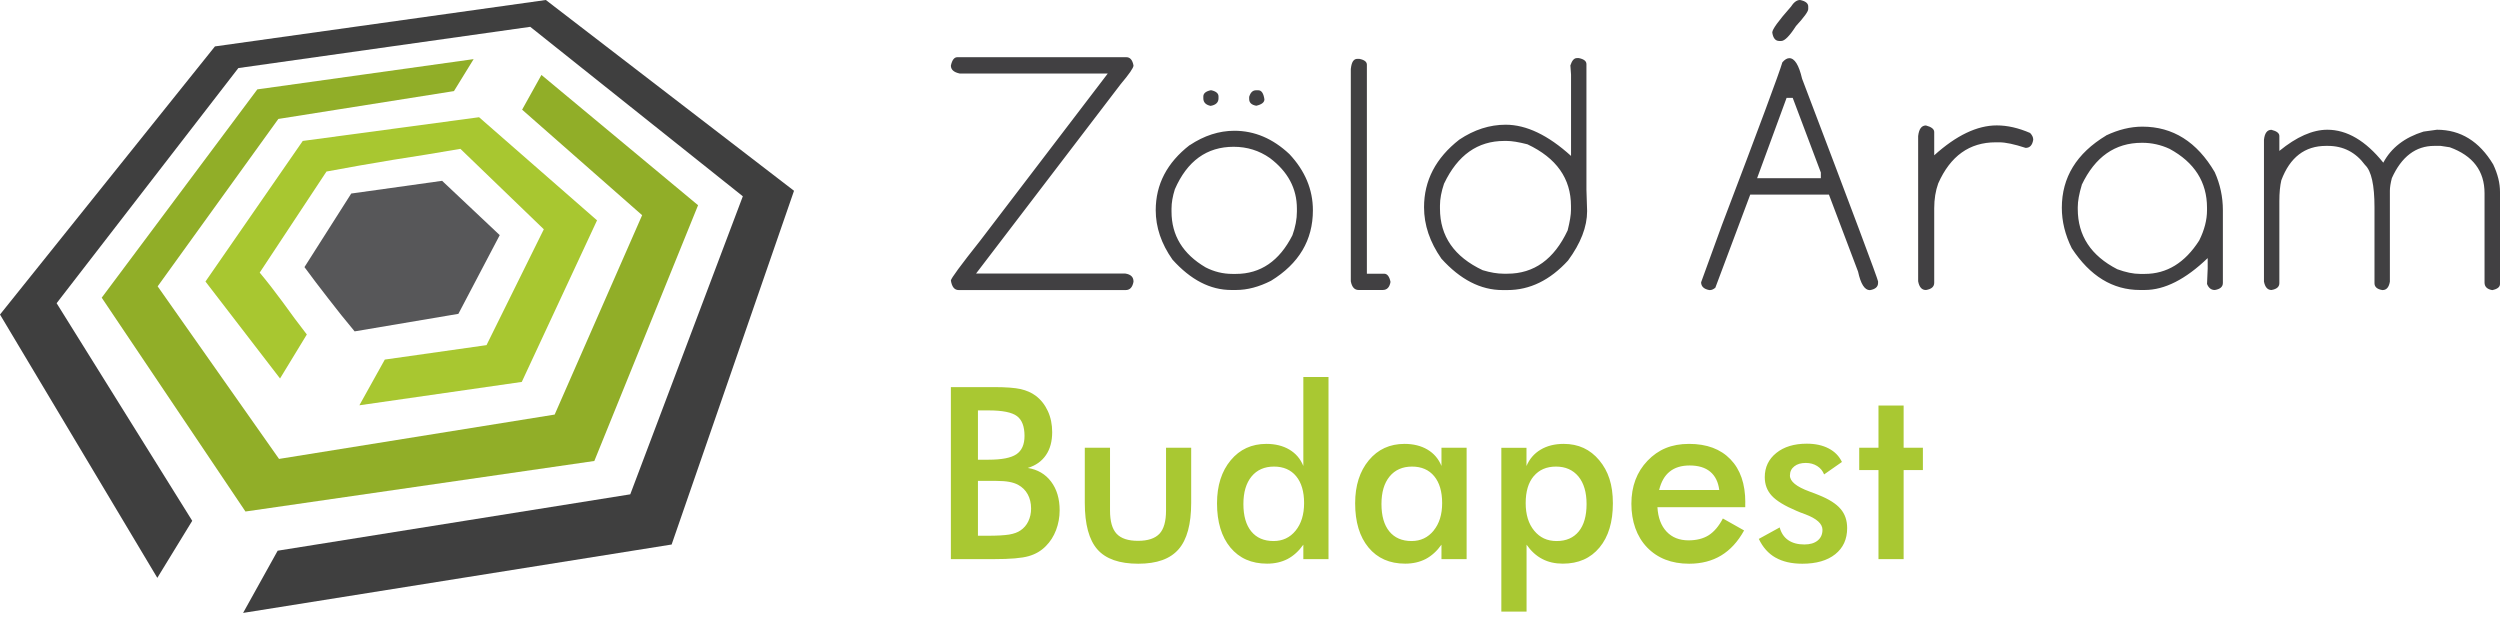
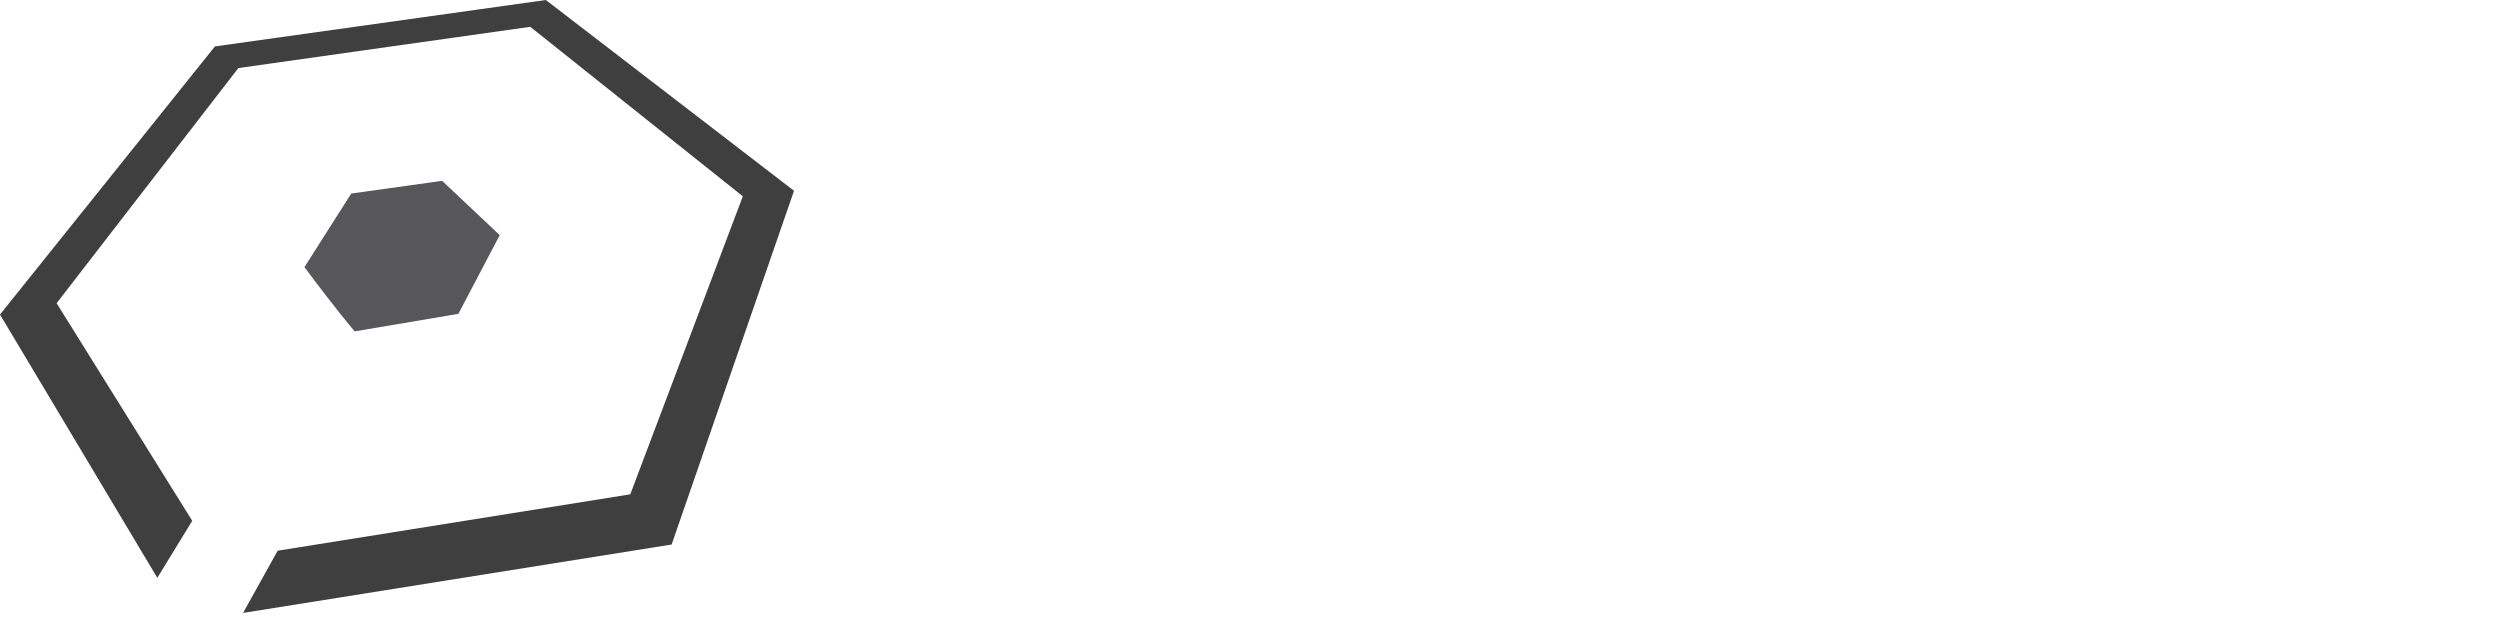
<svg xmlns="http://www.w3.org/2000/svg" width="245" height="61" viewBox="0 0 245 61" fill="none">
  <path fill-rule="evenodd" clip-rule="evenodd" d="M53.493 0L77.814 18.697L65.82 53.362L23.823 60.066L27.212 53.969L61.766 48.444L72.797 19.236L51.965 2.628L23.358 6.67L5.549 29.713L18.839 51.038L15.417 56.63L0 30.825L21.065 4.548L53.493 0Z" fill="#3F3F3F" />
-   <path fill-rule="evenodd" clip-rule="evenodd" d="M46.416 5.794L44.489 8.927L27.278 11.656L15.45 28.062L27.345 44.974L54.357 40.628L62.929 21.089L51.167 10.747L53.061 7.344L68.411 20.112L58.244 45.176L24.055 50.128L9.968 29.174L25.218 8.759L46.416 5.794Z" fill="#91AE28" />
-   <path fill-rule="evenodd" clip-rule="evenodd" d="M46.948 11.488L58.51 21.594L51.134 37.428L35.219 39.718L37.711 35.238L47.678 33.823L53.294 22.47L45.12 14.587C42.901 14.971 40.701 15.328 38.508 15.665C36.315 16.029 34.142 16.406 31.996 16.81L25.451 26.715C26.182 27.59 26.933 28.554 27.71 29.612C28.461 30.67 29.252 31.721 30.069 32.779L27.444 37.091L20.135 27.59L29.67 13.812L46.948 11.488Z" fill="#A8C730" />
  <path fill-rule="evenodd" clip-rule="evenodd" d="M43.326 17.72L48.974 23.043L44.921 30.757L34.754 32.475C33.87 31.418 33.006 30.34 32.162 29.241C31.318 28.163 30.548 27.139 29.837 26.176L34.422 18.966L43.326 17.72Z" fill="#575759" />
-   <path d="M95.838 40.22H96.874C98.243 40.22 99.174 40.409 99.665 40.779C100.157 41.15 100.403 41.797 100.403 42.72C100.403 43.562 100.137 44.162 99.605 44.519C99.074 44.876 98.163 45.051 96.874 45.051H95.838V40.213V40.22ZM95.838 47.126H97.585C98.13 47.126 98.569 47.16 98.894 47.221C99.227 47.281 99.519 47.375 99.772 47.51C100.184 47.733 100.496 48.042 100.715 48.44C100.934 48.837 101.047 49.309 101.047 49.841C101.047 50.293 100.954 50.711 100.775 51.088C100.596 51.465 100.336 51.762 100.004 51.984C99.732 52.173 99.36 52.307 98.894 52.388C98.423 52.462 97.718 52.503 96.768 52.503H95.838V47.126ZM97.406 54.794C98.994 54.794 100.13 54.699 100.802 54.504C101.473 54.315 102.038 53.985 102.496 53.514C102.928 53.082 103.26 52.563 103.493 51.95C103.725 51.337 103.845 50.69 103.845 50.003C103.845 48.878 103.566 47.941 103.008 47.2C102.45 46.459 101.685 46.014 100.722 45.859C101.499 45.624 102.097 45.199 102.503 44.599C102.915 44 103.114 43.245 103.114 42.349C103.114 41.594 102.974 40.907 102.689 40.287C102.403 39.668 102.004 39.162 101.493 38.778C101.094 38.482 100.602 38.266 100.031 38.131C99.459 38.003 98.575 37.936 97.379 37.936H93.186V54.794H97.399H97.406ZM106.31 43.879V49.282C106.31 51.384 106.722 52.907 107.546 53.844C108.37 54.78 109.706 55.245 111.547 55.245C113.387 55.245 114.676 54.773 115.5 53.83C116.324 52.887 116.736 51.371 116.736 49.282V43.879H114.271V50.03C114.271 51.088 114.059 51.849 113.627 52.307C113.195 52.766 112.497 53.001 111.527 53.001C110.557 53.001 109.859 52.772 109.427 52.307C108.995 51.843 108.782 51.088 108.782 50.03V43.879H106.317H106.31ZM126.97 52.004C126.418 52.685 125.694 53.022 124.804 53.022C123.867 53.022 123.136 52.705 122.624 52.078C122.112 51.452 121.853 50.556 121.853 49.397C121.853 48.238 122.119 47.349 122.651 46.695C123.182 46.048 123.92 45.725 124.85 45.725C125.78 45.725 126.505 46.041 127.023 46.668C127.541 47.295 127.801 48.177 127.801 49.302C127.801 50.428 127.521 51.324 126.97 52.004ZM127.727 45.664C127.442 44.963 126.983 44.431 126.359 44.06C125.734 43.69 124.983 43.501 124.106 43.501C122.671 43.501 121.501 44.034 120.611 45.105C119.72 46.176 119.268 47.584 119.268 49.323C119.268 51.155 119.707 52.604 120.577 53.655C121.454 54.713 122.651 55.238 124.172 55.238C124.93 55.238 125.601 55.083 126.186 54.78C126.771 54.47 127.282 54.005 127.727 53.379V54.794H130.193V36.946H127.727V45.664ZM143.729 43.879H141.264V45.664C140.978 44.963 140.519 44.431 139.895 44.06C139.27 43.69 138.519 43.501 137.642 43.501C136.207 43.501 135.037 44.034 134.147 45.105C133.256 46.176 132.804 47.584 132.804 49.323C132.804 51.155 133.243 52.604 134.113 53.655C134.991 54.713 136.187 55.238 137.708 55.238C138.466 55.238 139.137 55.083 139.722 54.78C140.307 54.47 140.818 54.005 141.264 53.379V54.794H143.729V43.879ZM140.499 51.998C139.941 52.678 139.223 53.022 138.333 53.022C137.396 53.022 136.665 52.705 136.153 52.078C135.642 51.452 135.383 50.556 135.383 49.397C135.383 48.238 135.648 47.349 136.18 46.695C136.712 46.048 137.449 45.725 138.38 45.725C139.31 45.725 140.034 46.041 140.552 46.668C141.071 47.295 141.33 48.177 141.33 49.302C141.33 50.428 141.051 51.317 140.493 51.998H140.499ZM150.307 46.668C150.832 46.041 151.557 45.725 152.487 45.725C153.417 45.725 154.148 46.048 154.687 46.695C155.218 47.342 155.484 48.245 155.484 49.397C155.484 50.549 155.231 51.452 154.72 52.078C154.208 52.705 153.49 53.022 152.554 53.022C151.617 53.022 150.912 52.685 150.354 52.011C149.796 51.337 149.517 50.434 149.517 49.302C149.517 48.17 149.776 47.295 150.301 46.668H150.307ZM149.603 59.928V53.379C150.042 54.005 150.553 54.477 151.145 54.78C151.73 55.09 152.401 55.238 153.158 55.238C154.68 55.238 155.876 54.713 156.753 53.655C157.63 52.597 158.062 51.155 158.062 49.323C158.062 47.49 157.617 46.176 156.727 45.105C155.836 44.034 154.68 43.501 153.245 43.501C152.367 43.501 151.61 43.69 150.979 44.067C150.347 44.445 149.889 44.977 149.596 45.671V43.885H147.131V59.934H149.596L149.603 59.928ZM171.04 49.235C171.04 47.423 170.555 46.014 169.585 45.011C168.615 44.007 167.266 43.501 165.531 43.501C163.797 43.501 162.514 44.054 161.458 45.152C160.401 46.257 159.876 47.658 159.876 49.37C159.876 51.081 160.388 52.577 161.411 53.642C162.435 54.706 163.81 55.245 165.531 55.245C166.734 55.245 167.784 54.975 168.674 54.437C169.565 53.898 170.316 53.082 170.921 51.984L168.841 50.812C168.449 51.566 167.983 52.112 167.458 52.449C166.927 52.786 166.269 52.954 165.472 52.954C164.581 52.954 163.863 52.671 163.325 52.099C162.787 51.526 162.488 50.731 162.428 49.707H171.034V49.235H171.04ZM162.594 48.022C162.794 47.214 163.132 46.614 163.631 46.217C164.123 45.819 164.774 45.617 165.585 45.617C166.442 45.617 167.113 45.819 167.605 46.23C168.096 46.641 168.389 47.241 168.488 48.022H162.594ZM174.004 54.645C174.702 55.043 175.572 55.245 176.629 55.245C177.998 55.245 179.074 54.935 179.852 54.315C180.629 53.695 181.021 52.846 181.021 51.755C181.021 51 180.808 50.374 180.377 49.875C179.951 49.37 179.24 48.918 178.25 48.521C178.031 48.426 177.718 48.312 177.32 48.164C176.051 47.699 175.413 47.18 175.413 46.607C175.413 46.23 175.552 45.927 175.838 45.705C176.124 45.475 176.496 45.368 176.968 45.368C177.393 45.368 177.765 45.469 178.084 45.671C178.403 45.873 178.629 46.149 178.762 46.493L180.509 45.273C180.237 44.701 179.805 44.256 179.207 43.946C178.616 43.636 177.898 43.481 177.067 43.481C175.825 43.481 174.828 43.784 174.077 44.391C173.326 44.997 172.947 45.785 172.947 46.762C172.947 47.477 173.173 48.083 173.632 48.581C174.09 49.08 174.894 49.572 176.044 50.057C176.25 50.151 176.542 50.266 176.921 50.401C178.044 50.825 178.602 51.331 178.602 51.923C178.602 52.368 178.443 52.718 178.13 52.974C177.818 53.23 177.38 53.358 176.828 53.358C176.183 53.358 175.658 53.217 175.246 52.934C174.834 52.651 174.555 52.233 174.409 51.688L172.363 52.813C172.755 53.635 173.299 54.248 173.997 54.645H174.004ZM186.556 54.794V46.068H188.444V43.879H186.556V39.742H184.091V43.879H182.204V46.068H184.091V54.794H186.556Z" fill="#A9C832" />
-   <path d="M93.186 6.428C93.186 6.825 93.472 7.081 94.043 7.203H108.563L96.057 23.588C94.143 26.001 93.186 27.301 93.186 27.49C93.286 28.116 93.538 28.426 93.951 28.426H110.317C110.729 28.426 110.982 28.157 111.082 27.618V27.584C111.082 27.146 110.816 26.89 110.284 26.809H95.652L109.832 8.24C110.663 7.256 111.082 6.65 111.082 6.428V6.414C110.982 5.875 110.749 5.606 110.384 5.606H93.818C93.512 5.606 93.306 5.882 93.186 6.428ZM117.926 9.453V9.635C117.926 10.032 118.165 10.275 118.637 10.376C119.155 10.288 119.414 10.039 119.414 9.635V9.453C119.414 9.156 119.182 8.954 118.717 8.847H118.637C118.159 8.954 117.926 9.156 117.926 9.453ZM122.418 9.473V9.702C122.418 10.066 122.651 10.282 123.116 10.363C123.647 10.241 123.913 10.032 123.913 9.736C123.827 9.143 123.627 8.847 123.315 8.847H123.089C122.777 8.847 122.551 9.055 122.425 9.473H122.418ZM116.584 14.223C114.364 15.948 113.261 18.07 113.261 20.604C113.261 22.268 113.806 23.885 114.902 25.441C116.69 27.429 118.604 28.419 120.664 28.419H121.136C122.239 28.419 123.382 28.116 124.558 27.517C127.296 25.839 128.664 23.535 128.664 20.61C128.664 18.569 127.894 16.736 126.359 15.099C124.737 13.576 122.943 12.815 120.969 12.815C119.468 12.815 118.006 13.287 116.59 14.23L116.584 14.223ZM115.135 18.549C116.344 15.773 118.265 14.385 120.896 14.385C122.219 14.385 123.402 14.755 124.451 15.49C126.212 16.817 127.096 18.468 127.096 20.442V20.738C127.096 21.473 126.95 22.248 126.658 23.056C125.382 25.576 123.534 26.843 121.122 26.843H120.783C119.853 26.843 118.976 26.627 118.152 26.203C115.926 24.896 114.809 23.076 114.809 20.738V20.442C114.809 19.869 114.916 19.243 115.135 18.549ZM132.379 6.724V27.564C132.485 28.137 132.744 28.419 133.143 28.419H135.509C135.927 28.419 136.187 28.15 136.273 27.611V27.645C136.167 27.099 135.954 26.823 135.642 26.823H133.954V6.34C133.954 6.057 133.708 5.862 133.21 5.767H133.017C132.658 5.767 132.452 6.084 132.386 6.724H132.379ZM153.896 6.394L153.962 7.317V15.281C151.71 13.239 149.577 12.222 147.556 12.222C145.988 12.222 144.473 12.707 143.011 13.684C140.705 15.483 139.556 17.693 139.556 20.314C139.556 22.046 140.121 23.723 141.257 25.347C143.104 27.395 145.104 28.426 147.244 28.426H147.729C149.922 28.426 151.902 27.463 153.67 25.529C154.913 23.838 155.537 22.227 155.537 20.691L155.471 18.589V6.286C155.471 5.99 155.225 5.794 154.726 5.693H154.534C154.261 5.693 154.055 5.929 153.902 6.401L153.896 6.394ZM141.529 17.976C142.852 15.2 144.812 13.812 147.417 13.812H147.663C148.148 13.812 148.826 13.92 149.689 14.142C152.534 15.483 153.956 17.498 153.956 20.193V20.57C153.956 21.042 153.849 21.709 153.63 22.578C152.301 25.408 150.334 26.823 147.723 26.823H147.35C146.746 26.823 146.061 26.708 145.304 26.479C142.513 25.165 141.117 23.151 141.117 20.442V20.132C141.117 19.499 141.25 18.778 141.523 17.976H141.529ZM175.486 0.687C174.283 2.048 173.685 2.877 173.685 3.173V3.207C173.771 3.746 173.997 4.016 174.369 4.016H174.562C174.894 4.016 175.379 3.531 176.004 2.554C176.801 1.684 177.207 1.132 177.207 0.889V0.64C177.207 0.323 176.941 0.108 176.409 0H176.396C176.084 0 175.778 0.229 175.486 0.694V0.687ZM174.675 6.098C174.383 7.115 172.409 12.431 168.754 22.039L166.708 27.665V27.651C166.708 28.069 166.973 28.325 167.505 28.426H167.585C167.744 28.426 167.917 28.352 168.103 28.197L171.525 19.068H179.234L182.091 26.62C182.35 27.826 182.736 28.433 183.241 28.433H183.254C183.785 28.345 184.051 28.11 184.051 27.726V27.577C184.018 27.314 181.539 20.691 176.602 7.708C176.29 6.367 175.871 5.7 175.353 5.7C175.134 5.7 174.908 5.835 174.668 6.111L174.675 6.098ZM175.685 9.588L178.443 16.905V17.464H172.196L175.087 9.588H175.685ZM187.978 13.32V27.564C188.085 28.137 188.337 28.419 188.723 28.419H188.756C189.288 28.332 189.553 28.096 189.553 27.712V20.408C189.553 19.512 189.686 18.697 189.945 17.976C191.135 15.288 193.009 13.947 195.574 13.947H195.933C196.537 13.947 197.401 14.129 198.511 14.493C198.923 14.493 199.169 14.23 199.255 13.704V13.671C199.255 13.462 199.156 13.246 198.95 13.031C197.813 12.539 196.73 12.29 195.687 12.29C193.76 12.29 191.72 13.266 189.553 15.22V12.936C189.553 12.653 189.281 12.438 188.743 12.296C188.311 12.296 188.058 12.64 187.978 13.334V13.32ZM206.392 13.287C203.501 15.032 202.059 17.39 202.059 20.361C202.059 21.702 202.385 23.023 203.03 24.323C204.817 27.052 207.043 28.419 209.715 28.419H210.186C212.133 28.419 214.187 27.375 216.353 25.293V26.331L216.287 27.86V27.826C216.446 28.224 216.699 28.419 217.031 28.419H217.064C217.582 28.332 217.842 28.103 217.842 27.726V20.604C217.842 19.297 217.576 18.057 217.044 16.871C215.303 13.9 212.937 12.411 209.954 12.411C208.798 12.411 207.608 12.7 206.385 13.28L206.392 13.287ZM204.006 18.124C205.316 15.369 207.276 13.994 209.894 13.994H209.96C210.871 13.994 211.755 14.19 212.618 14.587C215.064 15.914 216.287 17.841 216.287 20.361V20.61C216.287 21.554 216.034 22.538 215.522 23.568C214.127 25.751 212.346 26.843 210.186 26.843H209.715C209.063 26.843 208.326 26.688 207.495 26.385C204.91 25.057 203.621 23.09 203.621 20.483V20.301C203.621 19.708 203.754 18.987 204.013 18.131L204.006 18.124ZM221.868 13.684V27.597C221.975 28.143 222.221 28.419 222.599 28.419H222.613C223.118 28.332 223.377 28.11 223.377 27.746V19.721C223.377 18.886 223.443 18.205 223.57 17.666C224.414 15.416 225.875 14.297 227.949 14.297H228.128C229.643 14.297 230.859 14.924 231.776 16.17C232.394 16.75 232.7 18.131 232.7 20.314V27.752C232.7 28.116 232.952 28.339 233.464 28.426H233.497C233.876 28.426 234.115 28.15 234.208 27.604V18.69C234.208 18.36 234.275 17.949 234.401 17.457C235.351 15.355 236.74 14.297 238.554 14.297H239.186L240.076 14.432C242.349 15.254 243.485 16.756 243.485 18.939V27.692C243.485 28.096 243.737 28.345 244.249 28.433H244.236C244.741 28.332 245 28.13 245 27.826V18.811C245 17.956 244.781 17.06 244.335 16.116C242.973 13.846 241.133 12.714 238.82 12.714L237.504 12.896C235.657 13.469 234.341 14.479 233.564 15.941C231.836 13.792 230.002 12.714 228.082 12.714C226.633 12.714 225.065 13.408 223.377 14.789V13.327C223.377 13.051 223.118 12.849 222.599 12.721C222.181 12.721 221.935 13.051 221.868 13.704V13.684Z" fill="#414042" />
</svg>